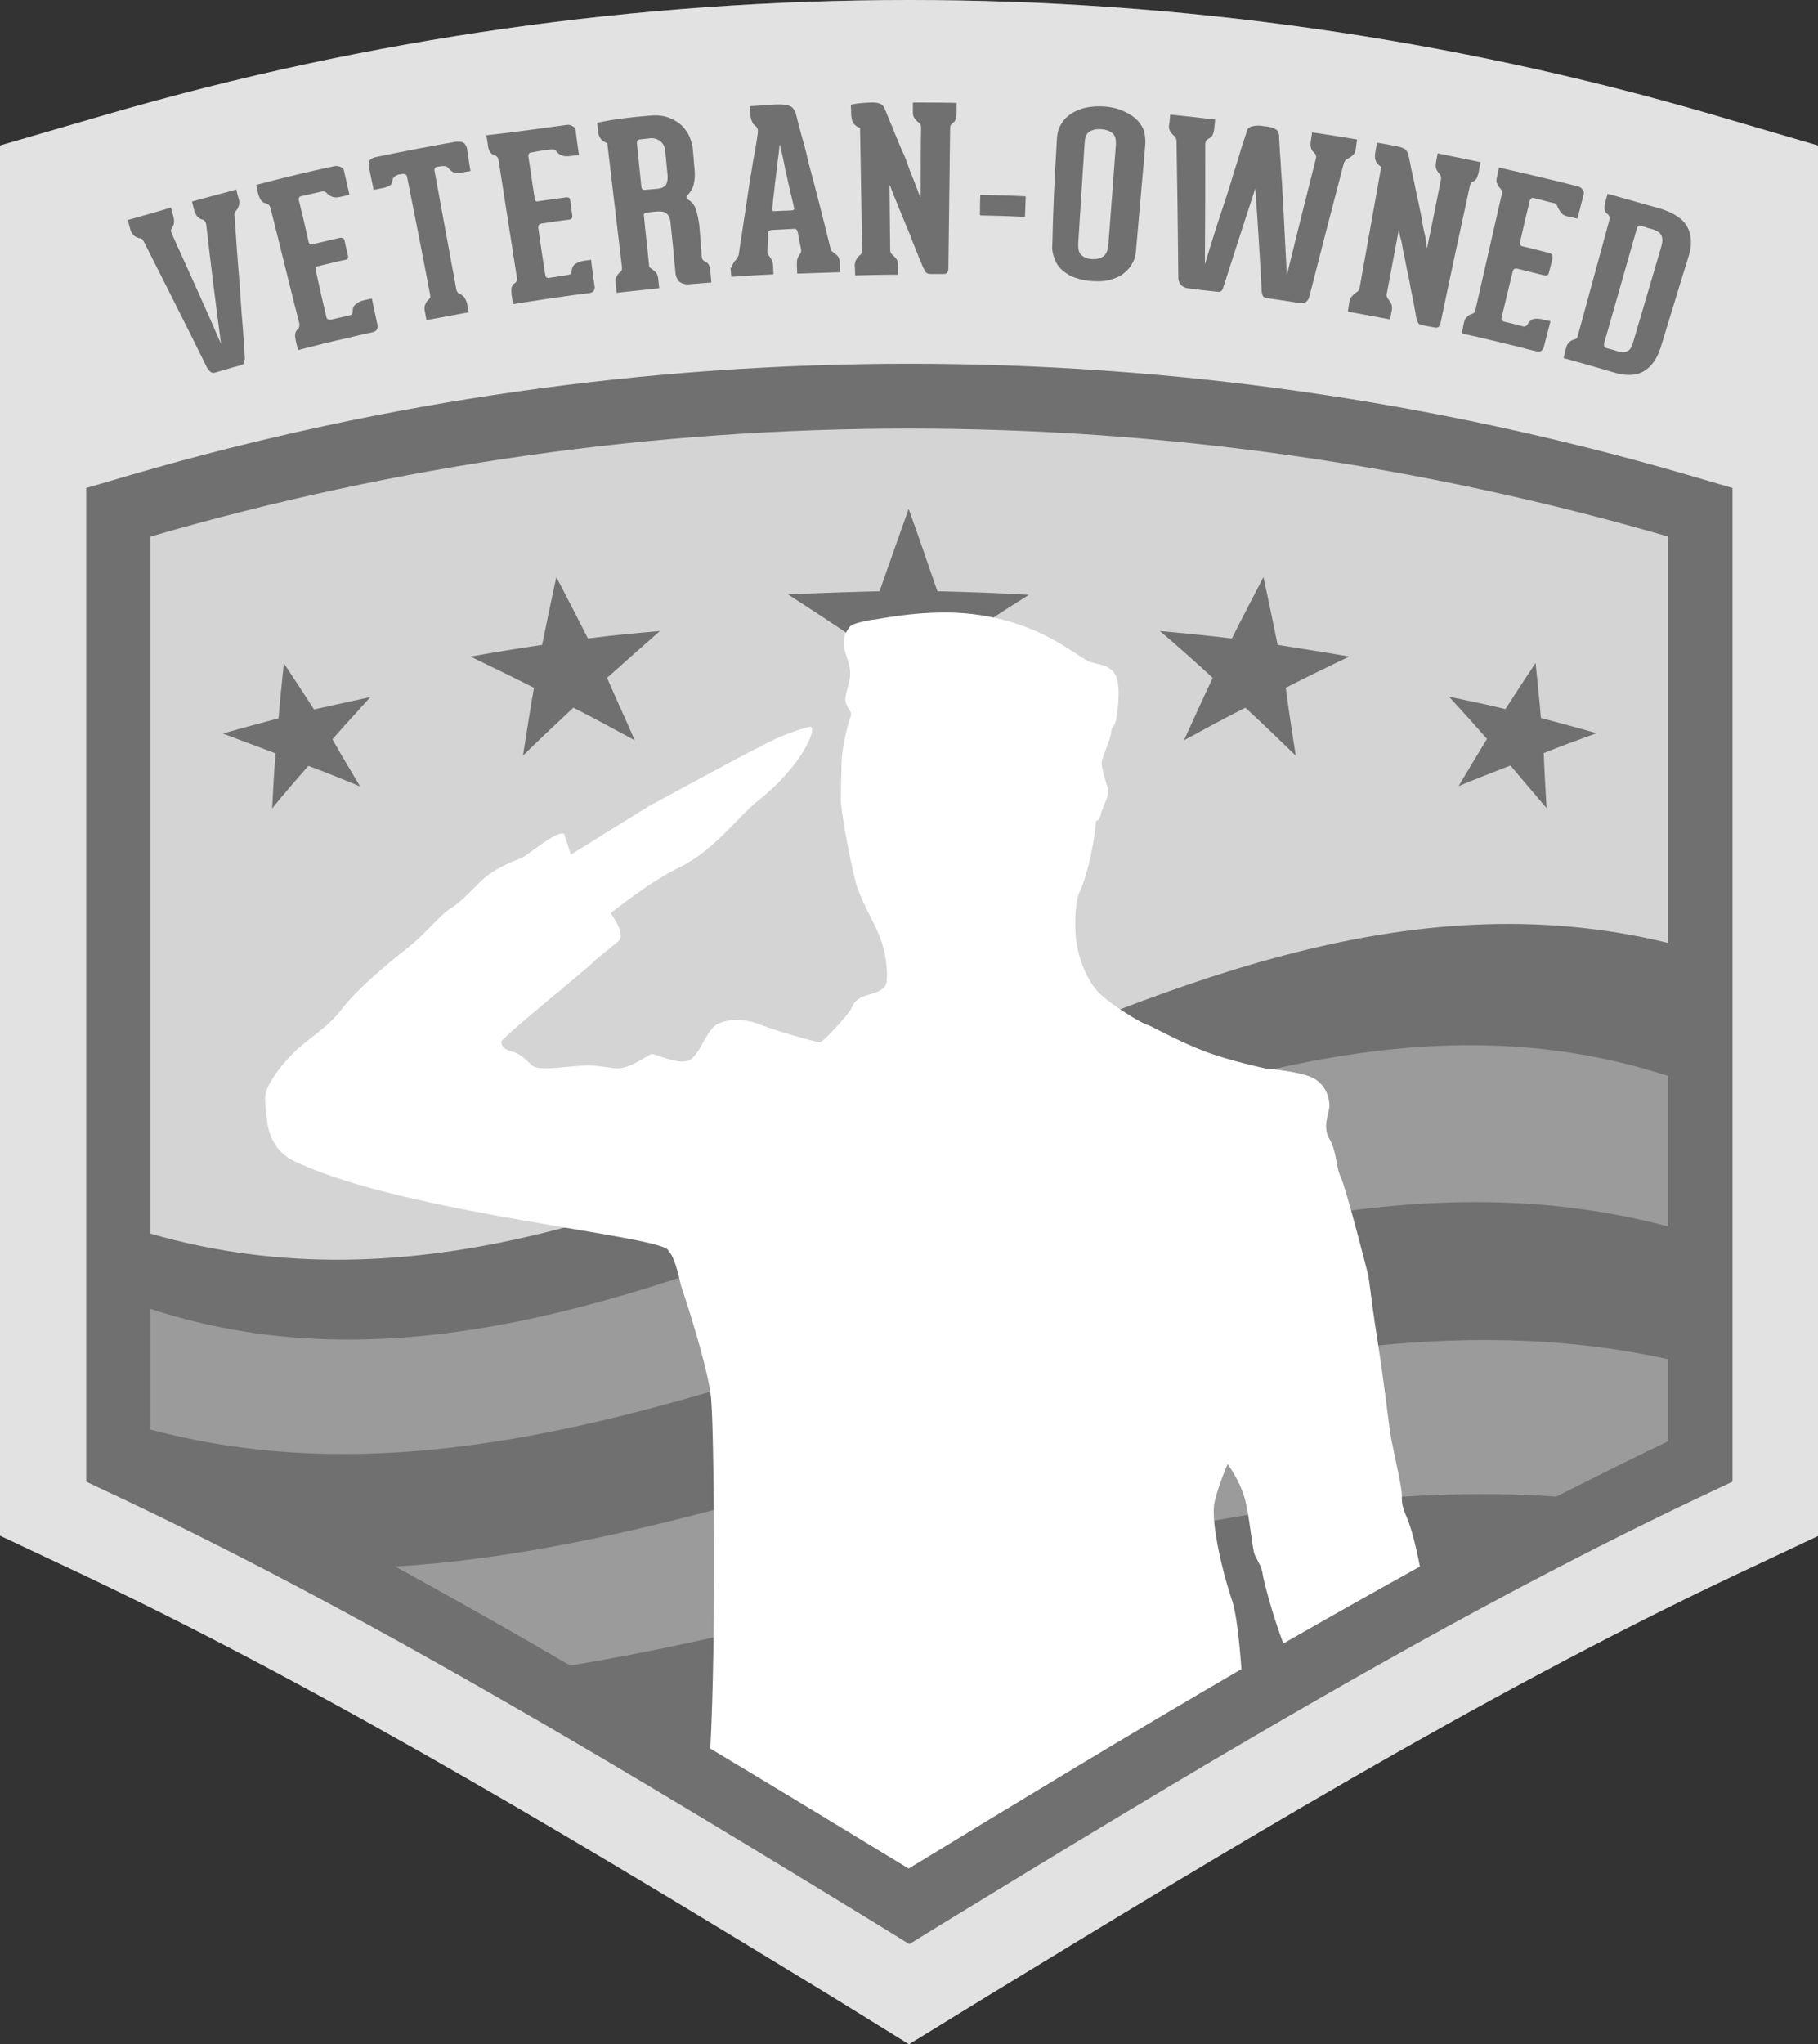
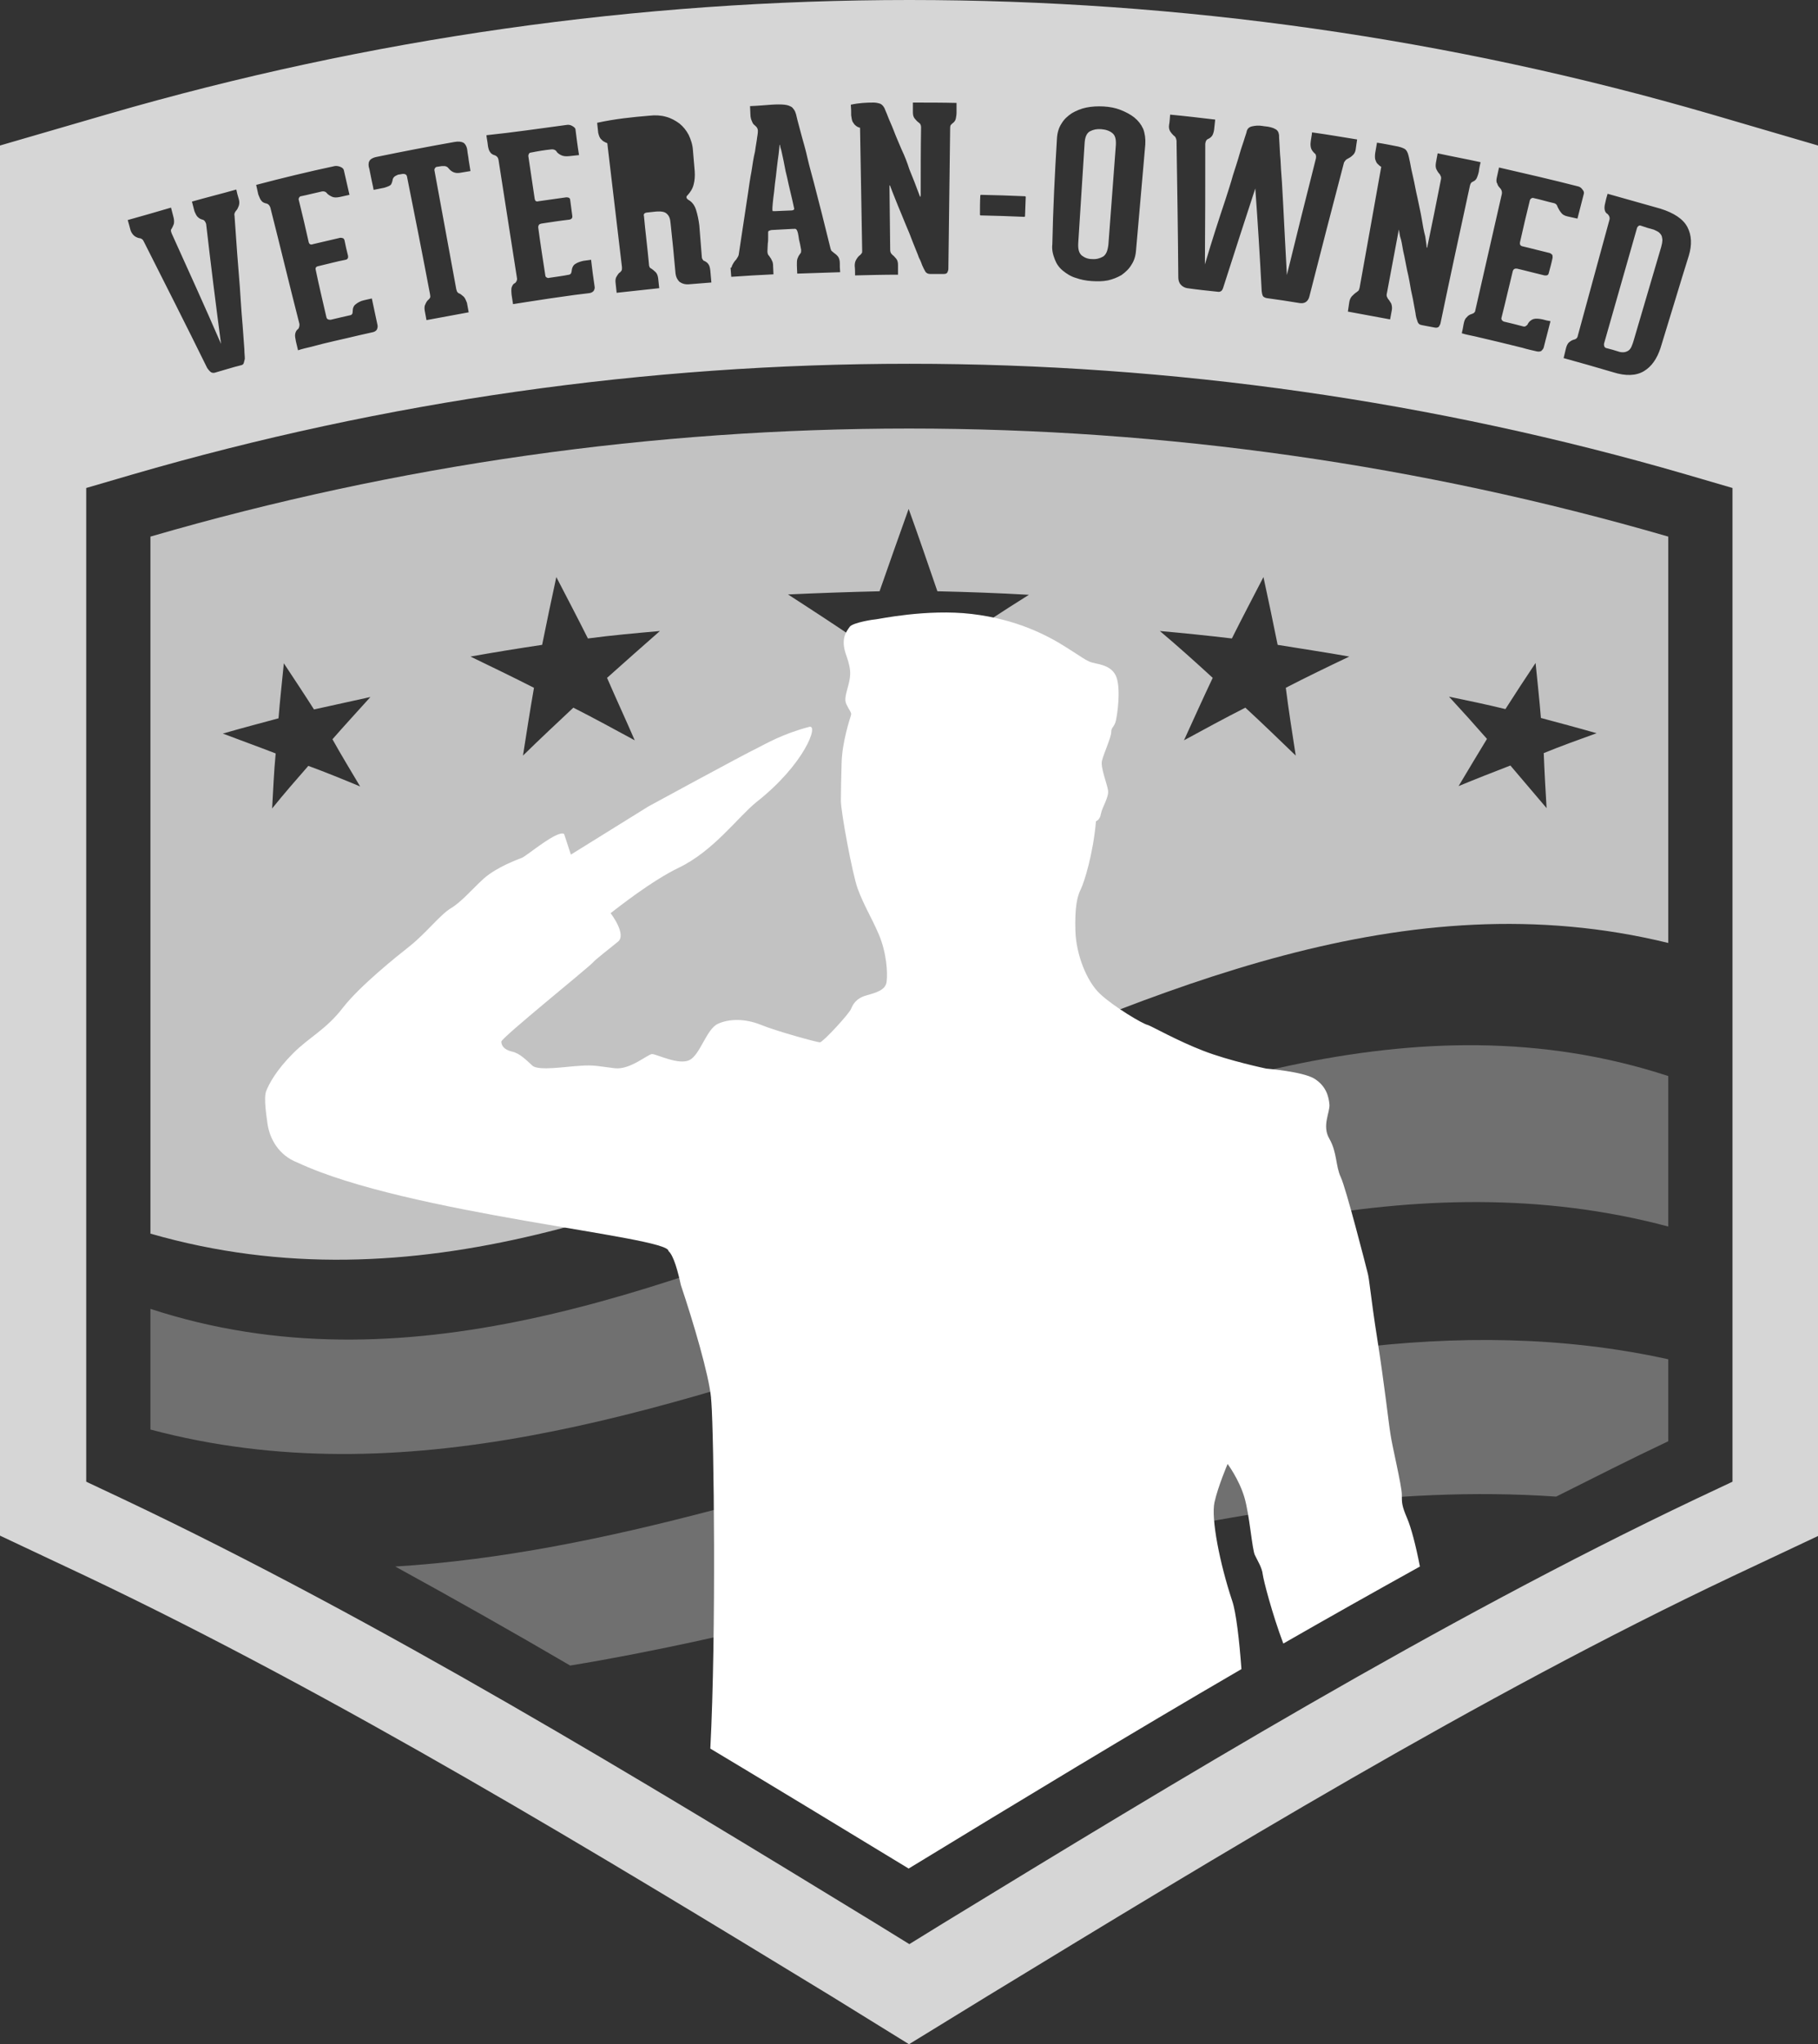
<svg xmlns="http://www.w3.org/2000/svg" class="va-owned-logo-white" viewBox="0 0 512.4 576">
  <rect x="0" y="0" width="512.4" height="576" fill="#333333" stroke="none" />
  <style type="text/css">  
	.va-white{fill:#FFFFFF;}
	.va-white-3{opacity:0.3;fill:#FFFFFF;}
	.va-white-7{opacity:0.7;fill:#FFFFFF;}
	.va-white-8{opacity:0.8;fill:#FFFFFF;}
</style>
-   <path class="va-white-3" d="M482 32.1C408.7 10.8 332.7 0 256.3 0S104 10.8 30.6 32.1L0 41v391.7l24.2 11.4c71.2 33.8 145 78.7 210 118.3l22 13.6 22-13.5c65-39.6 138.8-84.6 210-118.3l10.4-4.9 13.8-6.5V41L482 32.1z" />
  <g class="va-white-3">
    <path d="M42.4 368.8c0 11.3 0 22.6 0 34 142.6 38 285.2-95.2 427.8-57.2 0-14.1 0-28.3 0-42.4C327.6 256.5 184.9 415.4 42.4 368.8" />
    <path d="M470.2 383c-119.6-26.3-239.3 51.1-358.8 58.4 16.4 9 32.9 18.3 49.3 27.9 92.7-15.2 185.2-54 277.9-47.6 10.6-5.3 21-10.6 31.6-15.6C470.2 398.3 470.2 390.7 470.2 383" />
  </g>
  <path class="va-white-7" d="M42.4 151.2c0 65.4 0 131 0 196.4 149.3 43 279.5-118.2 427.8-81.9V151.2C330.4 110.6 182 110.6 42.4 151.2zM101.5 221.6c-4.8-2-9.7-4-14.6-5.8 -3.5 4-6.9 7.9-10.2 12 0.3-5.1 0.5-10.4 1-15.5 -4.9-1.9-9.9-3.7-14.9-5.6 5.2-1.5 10.5-2.9 15.7-4.3 0.4-5.1 1-10.4 1.5-15.5 2.9 4.4 5.7 8.6 8.5 13 5.3-1.2 10.6-2.3 15.9-3.5 -3.6 4-7.2 7.9-10.7 11.9C96.2 212.8 98.9 217.2 101.5 221.6zM178.9 208.6c-5.7-3.1-11.4-6.2-17.3-9.2 -4.8 4.5-9.6 9-14.2 13.5 1-6.4 2-12.8 3.1-19.1 -5.9-3-11.9-5.9-17.9-8.8 6.7-1.2 13.5-2.3 20.2-3.3 1.3-6.4 2.6-12.7 4-19.1 3 5.8 6 11.5 8.9 17.3 6.7-0.9 13.6-1.5 20.3-2.1 -5 4.4-10 8.8-14.9 13.2C173.6 196.8 176.3 202.6 178.9 208.6zM276.1 204.8c-6.5-4.9-13.1-9.7-20-14.5 -6.8 4.7-7.3 1.1-13.9 6 2.2-7.8-1.6-7.2 0.9-14.9 -6.8-4.7-13.9-9.3-21-13.9 8.6-0.4 17.3-0.7 25.8-0.9 2.7-7.7 5.4-15.4 8.2-23.2 2.8 7.7 5.4 15.4 8.1 23.2 8.6 0.2 17.3 0.5 25.8 1 -7.2 4.5-14.2 9.1-21.1 13.8C271.6 189.1 274 196.9 276.1 204.8zM365.2 212.9c-4.7-4.5-9.4-9.1-14.2-13.5 -5.9 3-11.6 6.1-17.3 9.2 2.7-5.9 5.3-11.7 8.1-17.6 -4.9-4.5-9.8-8.9-14.9-13.2 6.7 0.6 13.6 1.3 20.3 2.1 2.9-5.8 5.9-11.5 8.9-17.3 1.4 6.4 2.7 12.7 4 19.1 6.7 1.1 13.5 2.1 20.2 3.3 -6.1 2.9-12.1 5.8-17.9 8.8C363.2 200.1 364.2 206.5 365.2 212.9zM435.9 227.7c-3.4-4-6.8-8-10.2-12 -4.9 1.9-9.8 3.8-14.6 5.8 2.7-4.5 5.3-8.9 8-13.3 -3.5-4-7-7.9-10.7-11.9 5.3 1.1 10.6 2.2 15.9 3.5 2.8-4.4 5.7-8.8 8.5-13 0.5 5.1 1.1 10.4 1.5 15.5 5.2 1.4 10.5 2.8 15.7 4.3 -5 1.8-10 3.6-14.9 5.6C435.3 217.4 435.6 222.6 435.9 227.7z" />
  <path class="va-white" d="M396.6 427.8c-1.5-3.5-1.5-4.3-1.5-6.7s-2.8-14-3.2-17c-0.5-3-1.7-14-3.7-26.7s-2.2-17-2.8-19c-0.5-2-6-23.5-7.5-26.7s-1-6.9-3.2-10.8c-2.2-3.7 0.2-7.5 0-9.7s-0.9-5.2-4.3-7.3c-3.4-2-13.5-2.8-13.5-2.8s-10.5-2.2-17.7-5c-7.3-2.8-14.5-6.9-15.7-7.3 -1.3-0.2-9.7-5.2-13.5-8.8 -3.7-3.5-6.7-11-6.9-17.7 -0.2-6.7 0.5-9.7 1.5-11.7s3.5-10 4.3-19.2c0 0 1.1-0.3 1.4-2.1s2.3-4.7 2-6.6c-0.3-2-2.2-6.5-1.7-8.4 0.5-2 2.6-6.6 2.6-8 0-1.3 0.6-1.2 1.2-2.8 0.5-1.7 1.7-10.1 0-13.3s-5.7-3-7.4-3.8 -1.7-1-6.8-4.2c-5.1-3.2-13.6-7.7-26.3-9.2 -12.7-1.5-26.5 1.5-27 1.5s-6.5 0.9-7.4 2.1c-0.9 1.3-2.7 3.3-1 8s1.2 6.3 0.3 9.6 -0.6 3.6 0.3 5.3c0.6 1 1 1.6 0.7 2.1l0 0c0 0 0 0 0 0.1 -0.1 0.4-2.5 7.3-2.6 13.5 -0.1 3.3-0.2 8.1-0.2 10.4 0 3.2 3.2 20.4 4.7 24.7 1.9 5.1 3.7 7.7 6 13 2.2 5.2 2.5 10.8 2.2 13.2 -0.2 2.5-3 3.2-5.8 4s-3.7 2.5-4.2 3.7c-0.4 1.3-8 9.5-8.8 9.5s-12.5-3.2-16.8-5c-4.3-1.7-8.8-1.7-12-0.2s-5 8.8-8 10.2c-3 1.5-9.3-1.7-10.5-1.7s-6.2 4.5-10.5 4 -5.8-1-9.7-0.7c-4 0.2-11.7 1.5-13.5 0 -1.7-1.5-3.5-3.5-5.8-4 -2.2-0.5-3-1.7-3-2.8s25-21.2 25.9-22.4c0.6-0.7 4.3-3.6 6.9-5.7 2.7-2-2-8.1-2-8.1 1.7-1.3 11.5-9.1 19.2-12.8 9.8-4.7 16.7-14.3 21.9-18.5 13.6-10.7 17.6-21.9 14.9-21.2 -7.6 2-12.3 4.8-14.7 6 -3.6 1.7-30.6 16.4-30.6 16.4l-21.9 13.6L159 235c-1.8-1.3-10.7 6.3-11.9 6.7 -1.2 0.5-6.9 2.5-10.7 5.8 -3.6 3.3-6.3 6.6-9.3 8.4s-7 7-11.5 10.6c-3.8 3-14.2 11.3-19 17.5s-9.3 8.1-14 12.8c-4.7 4.7-6.8 8.6-7.6 10.7 -0.7 2 0.1 6.9 0.4 9.2 0.6 4 3 8.8 8.5 10.9 31 14.5 104.8 20.8 104.5 24.9 1.5 1.3 2.7 5.9 3.5 9.6 3.5 10.4 7.9 25.3 8.5 31.7 0 0 0 0.1 0 0.2 0 0.4 0.1 0.7 0.1 1.2 0.7 9.1 1.4 65.3-0.3 97.5 18.7 11.2 37.3 22.5 55.9 33.8 31.2-19 62.5-38 93.8-56.2 -0.6-8.1-1.5-16-2.6-19.2 -3.5-10.5-6-23.2-5-27.8 1-4.5 3.7-10.8 3.7-10.8s3.2 4.3 4.7 9.3 2.2 14.9 3 16.4c0.7 1.5 2 3.5 2.2 5.4 0.2 1.6 2.6 11 5.8 19.5 12.9-7.4 25.7-14.6 38.5-21.7C399 435.2 397.7 430.4 396.6 427.8" />
  <g class="va-white-8">
    <path d="M218.4 59.5c0.7 0 1.5-0.1 2.2-0.1 0.9 0 1.6-0.1 2.5-0.1 0.5 0 0.9-0.3 0.7-0.7 -0.6-2.9-1.4-5.9-2-8.8 -0.3-1.1-0.5-2.1-0.7-3.2 -0.2-1.1-0.4-2-0.6-2.9 -0.2-0.9-0.3-1.5-0.5-2 -0.1-0.5-0.2-0.9-0.2-0.9h-0.1c0 0 0 0.5-0.1 1.3 -0.1 0.9-0.2 1.9-0.4 3.2s-0.3 2.7-0.5 4.3c-0.2 1.5-0.4 3-0.5 4.3 -0.2 1.4-0.3 2.5-0.4 3.4 -0.1 1-0.1 1.5-0.1 1.6 0 0.3 0 0.5 0.1 0.5C217.6 59.5 217.9 59.5 218.4 59.5z" />
    <path d="M452.8 98.1c1.2 0.3 2.3 0.6 3.5 1 0.6 0.2 1.3 0.2 1.7 0.1 0.4-0.1 0.9-0.3 1.2-0.6 0.3-0.3 0.5-0.6 0.7-1.1s0.4-1 0.5-1.4c2.6-8.9 5.2-17.7 7.8-26.5 0.1-0.5 0.3-1.1 0.3-1.5 0.1-0.5 0-1-0.1-1.4s-0.3-0.7-0.7-1.1c-0.3-0.3-0.9-0.6-1.6-0.9 -1.2-0.3-2.5-0.7-3.6-1.1 -0.3-0.1-0.5-0.1-0.7 0.1 -0.2 0.1-0.3 0.3-0.4 0.5 -3.1 10.9-6.2 21.7-9.3 32.6C452 97.6 452.3 98 452.8 98.1z" />
    <path d="M307.8 73c1.2 0.1 2.2-0.2 3.1-0.7 0.9-0.6 1.3-1.7 1.5-3.4 0.7-9.3 1.4-18.6 2.1-28 0.1-1.7-0.2-2.8-1-3.4 -0.7-0.6-1.8-1-3.1-1.1 -1.3-0.1-2.2 0.1-3.2 0.6 -0.9 0.5-1.4 1.6-1.5 3.3 -0.6 9.4-1.2 18.8-1.8 28.2 -0.1 1.7 0.2 2.8 1 3.5C305.7 72.6 306.6 73 307.8 73z" />
-     <path d="M181.2 53.4c0.2 0.1 0.3 0.1 0.5 0.1 1.2-0.1 2.2-0.2 3.4-0.3 1.4-0.1 2.2-0.5 2.7-1.3 0.3-0.7 0.5-1.7 0.3-3 -0.2-2.1-0.4-4.3-0.6-6.3 -0.1-1.3-0.6-2.2-1.5-2.9 -0.9-0.6-1.9-0.9-3-0.7 -1 0.1-1.8 0.2-2.8 0.3 -0.5 0.1-0.7 0.4-0.7 1 0.4 4.2 0.9 8.4 1.3 12.6C180.9 53.1 181 53.3 181.2 53.4z" />
    <path d="M482 32.1C408.7 10.8 332.7 0 256.3 0S104 10.8 30.6 32.1L0 41v391.7l24.2 11.4c71.2 33.8 145 78.7 210 118.3l22 13.6 22-13.5c65-39.6 138.8-84.6 210-118.3l10.4-4.9 13.8-6.5V41L482 32.1zM452.4 57.3c0.2-0.9 0.4-1.8 0.7-2.7 5 1.4 9.9 2.8 14.9 4.2 3.8 1.2 6.4 2.9 7.6 5.2 1.2 2.3 1.3 5 0.4 8 -2.7 8.6-5.3 17.4-8 26.1 -1 3-2.5 5.2-4.7 6.5s-5.1 1.4-8.6 0.3c-4.7-1.4-9.3-2.7-14-4 0.2-0.9 0.4-1.7 0.6-2.5 0.2-0.9 0.5-1.6 1-2s0.9-0.6 1.3-0.7c0.5-0.1 1-0.4 1.1-1.1 3-10.9 5.9-21.7 8.9-32.6 0.2-0.6 0-1.2-0.5-1.7C452.3 59.9 452 58.8 452.4 57.3zM421.9 49.9c0.2-0.9 0.4-1.8 0.6-2.7 7.4 1.7 14.8 3.4 22.2 5.3 0.5 0.1 1 0.4 1.3 0.9 0.4 0.4 0.5 0.9 0.4 1.2 -0.6 2.3-1.2 4.7-1.8 7 -0.9-0.2-1.8-0.4-2.7-0.6 -1-0.2-1.6-0.6-2-1.2 -0.4-0.5-0.7-1.1-0.9-1.5 -0.1-0.5-0.5-1-1.2-1.1 -1.8-0.4-3.7-1-5.6-1.4 -0.2-0.1-0.4 0-0.6 0.1s-0.3 0.3-0.4 0.5c-1 4-1.9 7.9-2.8 11.9 -0.1 0.5 0.1 1 0.7 1.1 2.6 0.6 5.1 1.3 7.7 1.9 0.2 0.1 0.4 0.2 0.6 0.4 0.2 0.2 0.2 0.4 0.2 0.9 -0.3 1.5-0.7 2.9-1.1 4.4 -0.1 0.5-0.5 0.7-1.2 0.6 -2.6-0.6-5.1-1.3-7.7-1.9 -0.6-0.1-1 0.1-1.2 0.6 -1.1 4.4-2.1 8.9-3.2 13.2 -0.1 0.3 0 0.5 0.1 0.7 0.2 0.2 0.3 0.3 0.5 0.4 1.8 0.4 3.7 0.9 5.6 1.4 0.4 0.1 0.7-0.1 1.1-0.5 0.4-0.9 1.1-1.4 1.7-1.6 0.7-0.2 1.6-0.1 2.6 0.1 0.7 0.2 1.5 0.4 2.2 0.5 -0.6 2.5-1.3 4.9-1.9 7.4 -0.1 0.4-0.4 0.7-0.7 1 -0.4 0.2-0.9 0.2-1.3 0.1 -1.3-0.3-2.7-0.6-4-1 -4.5-1.1-8.9-2.2-13.3-3.2 -1.3-0.3-2.6-0.5-3.8-0.9 0.2-0.9 0.4-1.7 0.5-2.5 0.2-1 0.4-1.6 0.9-2 0.3-0.4 0.7-0.7 1.3-0.9 0.2 0 0.4-0.2 0.7-0.3 0.2-0.2 0.4-0.4 0.4-0.7 2.5-11 5-21.9 7.5-32.9 0.1-0.6-0.1-1.2-0.6-1.7 -0.3-0.3-0.6-0.7-0.7-1.2C421.7 51.4 421.7 50.7 421.9 49.9zM383.2 81.1c2-11.3 4.1-22.7 6.1-34.1 -0.4-0.2-0.7-0.5-1.1-0.9 -0.3-0.3-0.4-0.7-0.6-1.2 -0.1-0.5-0.1-1.1 0-1.8 0.2-1 0.3-1.9 0.5-2.9 2 0.3 4 0.7 6 1.1 0.5 0.1 1.1 0.3 1.7 0.6s1 1.1 1.2 2c0 0.1 0.2 0.7 0.4 1.8 0.2 1.2 0.5 2.6 0.9 4.3s0.7 3.6 1.2 5.7c0.4 2 0.9 4.1 1.2 5.9 0.3 1.9 0.6 3.5 1 5 0.2 1.5 0.4 2.5 0.4 3.1 0 0.1 0.1 0.1 0.1 0.1 0.1-0.1 0.1-0.2 0.1-0.3 1.3-6.3 2.6-12.6 3.8-18.8 0.1-0.4 0.1-0.7 0-1 -0.1-0.2-0.2-0.4-0.3-0.6 -0.3-0.3-0.6-0.7-0.9-1.3 -0.3-0.5-0.3-1.2-0.2-1.9 0.2-0.9 0.3-1.8 0.5-2.7 4.1 0.9 8 1.6 12.1 2.5 -0.2 0.9-0.4 1.7-0.5 2.7 -0.1 0.5-0.3 1.1-0.5 1.6s-0.5 0.9-1.2 1.2c-0.2 0.1-0.4 0.2-0.5 0.4 -0.1 0.1-0.2 0.3-0.3 0.7 -2.8 12.9-5.6 25.8-8.3 38.8 -0.1 0.4-0.3 0.7-0.5 1 -0.3 0.2-0.6 0.3-1.1 0.2 -1.3-0.2-2.5-0.5-3.7-0.7 -0.6-0.1-1-0.4-1.2-1.1 -0.2-0.5-0.4-1.2-0.5-1.9 0-0.3-0.2-1.1-0.4-2.3s-0.5-2.8-0.9-4.5c-0.3-1.7-0.6-3.6-1.1-5.6 -0.4-1.9-0.7-3.8-1.1-5.4 -0.3-1.7-0.5-3.1-0.9-4.2 -0.2-1.1-0.3-1.7-0.3-1.7 0-0.1 0-0.1 0-0.2 0 0-0.1 0.1-0.1 0.3 -1.1 5.9-2.2 11.7-3.3 17.6 -0.1 0.4-0.1 0.7 0 1 0.1 0.2 0.2 0.4 0.3 0.6 0.3 0.3 0.5 0.7 0.9 1.3 0.2 0.5 0.3 1.2 0.2 1.8 -0.2 0.9-0.3 1.8-0.5 2.7 -4-0.7-7.9-1.5-11.9-2.2 0.1-0.9 0.3-1.8 0.4-2.7 0.1-0.6 0.3-1.1 0.7-1.6 0.4-0.4 0.9-0.9 1.4-1.2 0.2-0.2 0.4-0.3 0.5-0.4C383 81.7 383.1 81.5 383.2 81.1zM329.8 32.3c4.3 0.4 8.5 0.9 12.7 1.4 -0.1 1-0.2 1.8-0.3 2.8 -0.1 0.7-0.3 1.4-0.6 1.8 -0.3 0.4-0.7 0.7-1.2 0.9 -0.4 0.2-0.6 0.6-0.7 1.3 0 11.3 0 22.6-0.1 34 2-6.8 4-12.9 5.8-18.3 0.7-2.2 1.5-4.6 2.1-6.8 0.7-2.2 1.4-4.3 1.9-6.1s1.1-3.3 1.4-4.4c0.4-1.2 0.6-1.8 0.6-2 0.2-0.6 0.6-1.1 1.5-1.3s1.8-0.3 3-0.1c0.4 0.1 1 0.1 1.5 0.2 0.5 0.1 1 0.2 1.5 0.4 0.4 0.2 0.9 0.4 1.1 0.7 0.3 0.3 0.4 0.7 0.5 1.3 0 0.2 0 1 0.1 2.1s0.1 2.8 0.3 4.7c0.1 1.9 0.2 4 0.4 6.3 0.1 2.3 0.3 4.7 0.4 7.2 0.3 5.7 0.6 12 1 19.1 2.7-11 5.4-21.9 8.2-32.9 0.1-0.6 0-1.2-0.4-1.4 -0.3-0.3-0.6-0.6-0.9-1.2 -0.2-0.5-0.3-1.2-0.2-1.9 0.1-1 0.3-1.8 0.4-2.8 4.3 0.6 8.4 1.3 12.7 2 -0.1 0.9-0.3 1.8-0.4 2.8 -0.1 0.7-0.4 1.3-0.9 1.7 -0.4 0.4-0.9 0.7-1.3 0.9 -0.2 0.1-0.4 0.2-0.6 0.4s-0.3 0.4-0.5 0.7c-3.3 12.6-6.6 25.3-9.8 37.9 -0.4 1.3-1.3 1.9-2.7 1.7 -3.1-0.5-6.2-1-9.3-1.4 -0.4-0.1-0.7-0.2-1-0.5 -0.2-0.3-0.3-0.7-0.4-1.5 -0.5-9.6-1.1-19.3-1.8-28.9 -3 9.2-6 18.4-8.9 27.5 -0.2 0.7-0.4 1.2-0.7 1.4 -0.3 0.2-0.6 0.3-1.1 0.2 -2.9-0.3-5.7-0.6-8.5-1 -0.6-0.1-1.3-0.4-1.8-1 -0.5-0.5-0.7-1.3-0.7-2 -0.1-12.9-0.3-25.7-0.5-38.6 -0.1-0.3-0.1-0.6-0.3-0.9 -0.1-0.2-0.3-0.4-0.5-0.5 -0.3-0.3-0.6-0.6-1-1.2 -0.3-0.5-0.4-1.1-0.3-1.8C329.7 34.2 329.7 33.2 329.8 32.3zM297.9 39c0.1-1.6 0.5-3 1.3-4.2 0.7-1.2 1.7-2.1 2.9-2.9 1.2-0.7 2.6-1.3 4.1-1.6 1.5-0.3 3.2-0.4 4.9-0.3 1.7 0.1 3.3 0.4 4.8 1s2.8 1.3 3.8 2.1c1.1 0.9 1.9 1.9 2.5 3.2 0.5 1.3 0.7 2.8 0.6 4.4 -0.9 9.9-1.7 19.9-2.6 29.7 -0.1 1.6-0.5 3-1.3 4.2 -0.7 1.2-1.7 2.1-2.8 2.9 -1.2 0.7-2.5 1.2-3.8 1.5 -1.5 0.3-3 0.3-4.6 0.2 -1.6-0.1-3.1-0.4-4.5-0.9 -1.4-0.4-2.6-1.2-3.6-2 -1.1-0.9-1.8-1.9-2.3-3.2 -0.5-1.3-0.9-2.7-0.7-4.3C296.8 58.8 297.3 48.9 297.9 39zM276.3 55.1c0-0.1 0.1-0.2 0.2-0.2 4.2 0.1 8.2 0.2 12.4 0.4 0.1 0 0.2 0.1 0.2 0.2 -0.1 1.8-0.1 3.6-0.2 5.4 0 0.1-0.1 0.2-0.2 0.2 -4.1-0.2-8.1-0.3-12.3-0.4 -0.1 0-0.2-0.1-0.2-0.2C276.2 58.7 276.2 56.9 276.3 55.1zM246.2 28.9c0.5 0 1.2 0.1 1.8 0.3 0.6 0.2 1.2 0.9 1.5 1.8 0 0.1 0.3 0.6 0.7 1.7s1.1 2.5 1.7 4.1c0.6 1.6 1.4 3.4 2.2 5.3 0.9 1.9 1.6 3.7 2.2 5.6 0.7 1.8 1.4 3.4 1.9 4.8 0.5 1.4 0.9 2.3 1.1 2.9 0 0.1 0.1 0.1 0.1 0s0.1-0.2 0.1-0.3c0-6.4 0-12.8 0.1-19.2 0-0.4-0.1-0.7-0.2-0.9s-0.3-0.3-0.5-0.5c-0.3-0.2-0.7-0.6-1.1-1.1s-0.5-1.1-0.5-1.8c0-0.9 0-1.8 0-2.7 4.1 0 8.1 0 12.3 0.1 0 0.9 0 1.8 0 2.7 0 0.6-0.1 1.2-0.2 1.7s-0.4 1-1 1.4c-0.2 0.2-0.3 0.3-0.4 0.4 -0.1 0.1-0.2 0.4-0.2 0.9 -0.2 13.2-0.3 26.4-0.5 39.6 0 0.4-0.1 0.7-0.3 1.1 -0.2 0.3-0.5 0.4-1.1 0.4 -1.3 0-2.6 0-3.7 0 -0.6 0-1.1-0.2-1.4-0.7s-0.6-1.1-0.9-1.8c-0.1-0.2-0.3-1-0.9-2.1 -0.4-1.2-1.1-2.7-1.7-4.3 -0.6-1.6-1.3-3.4-2.1-5.2 -0.7-1.8-1.5-3.6-2.1-5.1 -0.6-1.6-1.2-2.9-1.6-4 -0.4-1.1-0.6-1.6-0.6-1.6 0-0.1 0-0.1-0.1-0.2 0 0-0.1 0.1-0.1 0.3 0.1 6 0.1 12 0.2 17.9 0 0.4 0.1 0.7 0.2 0.9 0.1 0.2 0.3 0.3 0.4 0.5 0.3 0.2 0.7 0.6 1.1 1.1s0.5 1.1 0.5 1.8c0 0.9 0 1.8 0 2.7 -4.1 0-8 0.1-12.1 0.2 0-0.9 0-1.8-0.1-2.7 0-0.6 0.1-1.2 0.4-1.7 0.3-0.5 0.6-1 1.2-1.4 0.2-0.2 0.3-0.4 0.4-0.5 0.1-0.1 0.1-0.4 0.1-0.7 -0.2-11.5-0.4-23.1-0.6-34.6 -0.4-0.1-0.9-0.3-1.2-0.6 -0.3-0.2-0.6-0.6-0.9-1.1 -0.2-0.4-0.3-1.1-0.4-1.8 0-1 0-1.9-0.1-3C242.1 29 244.2 28.9 246.2 28.9zM206.4 74.7c0.2-0.4 0.4-0.7 0.6-1 0.2-0.3 0.5-0.5 0.7-0.9 0.2-0.3 0.4-0.6 0.5-1 0.9-5.8 1.7-11.4 2.6-17.2 0.3-2.1 0.6-4.2 1-6.3 0.3-2 0.6-4 1-5.6 0.2-1.6 0.5-3 0.6-4 0.2-1.1 0.2-1.6 0.2-1.6 0-0.1 0-0.2 0-0.3 0-0.3-0.1-0.6-0.3-0.9s-0.4-0.4-0.7-0.7c-0.3-0.2-0.5-0.6-0.7-1.1 -0.2-0.4-0.4-1.1-0.4-1.9 0-0.7-0.1-1.5-0.1-2.3 2.5-0.1 4.5-0.3 6-0.4s2.8-0.1 3.7 0c1 0.1 1.6 0.4 2.1 0.7 0.4 0.4 0.9 1 1.1 1.8 0.1 0.2 0.2 0.9 0.5 2 0.3 1.2 0.7 2.7 1.2 4.5s1.1 3.8 1.6 6.1c0.5 2.2 1.2 4.6 1.8 6.9 1.4 5.4 3 11.6 4.7 18.6 0.1 0.3 0.2 0.6 0.4 0.7 0.2 0.2 0.4 0.3 0.6 0.5 0.3 0.2 0.7 0.5 1.1 1 0.3 0.4 0.5 1.1 0.5 1.8 0 0.9 0 1.7 0.1 2.6 -4.1 0.1-8 0.3-12.1 0.4 0-0.7-0.1-1.5-0.1-2.3 0-0.7 0-1.3 0.1-1.7 0.1-0.4 0.3-0.7 0.4-1 0.2-0.2 0.3-0.5 0.5-0.7s0.2-0.5 0.2-1c-0.2-1.2-0.4-2.1-0.6-2.9 -0.1-0.7-0.2-1.4-0.3-1.8s-0.2-0.7-0.4-1c-0.2-0.2-0.4-0.3-0.7-0.2 -0.2 0-0.3 0-0.5 0 -1.8 0.1-3.7 0.2-5.6 0.3 -0.4 0-0.6 0.1-0.9 0.2s-0.3 0.3-0.3 0.7c0 0.2 0 0.6 0 1.2s0 1.2-0.1 1.7c0 0.6-0.1 1.5-0.1 2.2 0 0.4 0.1 0.9 0.3 1.1s0.3 0.4 0.5 0.7c0.2 0.2 0.3 0.5 0.5 0.9 0.2 0.3 0.3 0.9 0.3 1.5 0 0.7 0.1 1.5 0.1 2.3 -4 0.2-7.9 0.4-11.9 0.7 -0.1-0.9-0.1-1.7-0.2-2.6C206.2 75.6 206.2 75.1 206.4 74.7zM183 32.6c1.7-0.2 3.3-0.1 4.7 0.3 1.5 0.4 2.7 1.1 3.8 1.9 1.1 0.9 1.9 1.9 2.6 3.2 0.6 1.3 1.1 2.7 1.2 4.3 0.2 1.9 0.3 4 0.5 5.9 0.1 1.4 0 2.7-0.3 3.8 -0.3 1.2-0.9 2.1-1.7 3 -0.5 0.4-0.4 0.9 0.2 1.3 1.1 0.6 1.8 1.6 2.2 2.9 0.4 1.3 0.7 2.7 0.9 4.3 0.2 2.9 0.5 5.9 0.7 8.8 0 0.4 0.1 0.6 0.3 0.9s0.3 0.3 0.6 0.4c0.3 0.2 0.7 0.4 1 0.9 0.3 0.4 0.4 1 0.5 1.7 0.1 1.2 0.2 2.3 0.3 3.4 -2.1 0.2-4.2 0.3-6.3 0.5 -1.1 0.1-2-0.2-2.7-0.7 -0.6-0.6-1-1.4-1.1-2.3 -0.4-4.7-0.9-9.5-1.4-14.2 -0.1-1.3-0.4-2.1-1.1-2.7 -0.5-0.5-1.5-0.7-2.9-0.6 -1 0.1-1.9 0.2-2.8 0.3 -0.5 0.1-0.9 0.4-0.7 1 0.4 4.5 1 9 1.4 13.5 0 0.4 0.1 0.7 0.2 0.9 0.1 0.2 0.3 0.3 0.5 0.4 0.3 0.2 0.7 0.5 1.2 1 0.4 0.4 0.6 1 0.7 1.7 0.1 1 0.2 1.8 0.3 2.8 -4 0.4-8 0.9-12 1.3 -0.1-1-0.2-1.8-0.3-2.8 -0.1-0.7 0-1.4 0.3-1.8 0.3-0.5 0.6-1 1-1.2 0.1-0.1 0.3-0.3 0.4-0.5 0.1-0.2 0.1-0.4 0.1-0.9 -1.3-11.3-2.7-22.5-4-33.8 0-0.3-0.1-0.6-0.1-0.9s-0.1-0.3-0.4-0.4c-0.4-0.2-0.9-0.4-1.3-0.9 -0.5-0.4-0.7-1.1-0.9-1.9 -0.1-1-0.2-1.8-0.3-2.8C173.3 33.5 178.2 33 183 32.6zM159.7 35.2c0.5-0.1 1.1 0 1.6 0.3s0.9 0.6 0.9 1c0.3 2.3 0.6 4.8 1 7.2 -1 0.1-1.8 0.2-2.8 0.3s-1.7 0-2.3-0.3 -1.1-0.7-1.3-1.1c-0.3-0.4-0.9-0.6-1.5-0.5 -1.9 0.2-3.7 0.5-5.7 0.9 -0.2 0-0.4 0.1-0.5 0.3s-0.2 0.4-0.2 0.6c0.6 4.1 1.2 8 1.8 12.1 0.1 0.6 0.4 0.9 1.1 0.7 2.6-0.4 5.2-0.7 7.8-1.1 0.2 0 0.4 0 0.7 0.1 0.2 0.1 0.4 0.3 0.4 0.6 0.2 1.5 0.4 3 0.6 4.5 0.1 0.6-0.2 1-0.9 1.1 -2.6 0.3-5.2 0.7-7.8 1.1 -0.6 0.1-0.9 0.4-0.9 1.1 0.6 4.5 1.3 9 2 13.5 0 0.3 0.2 0.5 0.4 0.6s0.4 0.2 0.6 0.1c1.9-0.3 3.7-0.5 5.7-0.9 0.4-0.1 0.6-0.3 0.7-0.9 0.1-1 0.4-1.7 1-2.1s1.4-0.7 2.3-0.9c0.7-0.1 1.5-0.2 2.2-0.3 0.3 2.6 0.6 5 1 7.6 0.1 0.4-0.1 0.9-0.3 1.2 -0.3 0.3-0.6 0.5-1.2 0.6 -1.4 0.2-2.7 0.3-4.1 0.5 -4.5 0.6-9.1 1.3-13.6 2 -1.3 0.2-2.6 0.4-3.8 0.6 -0.1-0.9-0.3-1.7-0.4-2.6 -0.1-1-0.1-1.7 0-2.1 0.2-0.5 0.4-1 0.9-1.2 0.2-0.1 0.3-0.3 0.5-0.6 0.1-0.3 0.2-0.5 0.1-0.9 -1.7-11.1-3.5-22.2-5.2-33.3 -0.1-0.6-0.5-1.1-1.2-1.3 -0.4-0.1-0.9-0.4-1.2-0.9 -0.3-0.4-0.5-1.1-0.6-1.9 -0.1-1-0.3-1.8-0.4-2.8C144.8 37.3 152.2 36.2 159.7 35.2zM104.1 45.4c0.2-0.5 1-1 2.1-1.2 7.3-1.5 14.5-2.9 21.9-4.2 1.1-0.2 1.9-0.1 2.5 0.2 0.5 0.3 1 1.1 1.1 2.1s0.3 1.8 0.4 2.8c0.2 1.1 0.3 2 0.5 3.1 -1 0.2-2 0.3-3 0.5 -1.3 0.2-2.3-0.2-3.2-1.3 -0.3-0.4-0.6-0.5-1-0.6 -0.3 0-0.6 0-0.9 0 -0.4 0.1-0.9 0.1-1.3 0.2 -0.3 0-0.5 0.2-0.6 0.4 -0.2 0.2-0.2 0.5-0.1 0.9 2 11.1 4.1 22.1 6.1 33.2 0.1 0.4 0.2 0.7 0.4 0.9 0.1 0.1 0.3 0.3 0.5 0.3 0.4 0.2 0.7 0.5 1.2 0.9 0.4 0.4 0.6 1 0.9 1.7 0.2 0.9 0.3 1.8 0.5 2.7 -4 0.7-7.9 1.5-11.9 2.2 -0.2-0.9-0.3-1.8-0.5-2.7 -0.1-0.7-0.1-1.3 0.2-1.8 0.2-0.5 0.5-1 0.9-1.3 0.2-0.2 0.3-0.3 0.4-0.5s0.1-0.5 0-1c-2.1-11.1-4.3-22.2-6.5-33.2 -0.1-0.3-0.2-0.5-0.5-0.6 -0.2-0.1-0.5-0.1-0.7-0.1 -0.4 0.1-0.7 0.1-1.2 0.2 -0.2 0-0.4 0.2-0.9 0.4 -0.3 0.2-0.6 0.5-0.7 0.9 -0.1 0.6-0.3 1.2-0.5 1.5s-0.9 0.6-1.9 0.9c-1 0.2-2 0.4-3 0.6 -0.2-1.2-0.5-2.3-0.7-3.4 -0.2-0.9-0.3-1.6-0.5-2.5C103.8 46.8 103.8 45.9 104.1 45.4zM94.3 46.8c0.5-0.1 1.1 0 1.6 0.2s0.9 0.5 1 0.9c0.5 2.3 1.1 4.7 1.6 7 -0.9 0.2-1.8 0.4-2.7 0.6 -1 0.2-1.7 0.2-2.3-0.1 -0.6-0.3-1.1-0.6-1.4-1s-0.9-0.6-1.6-0.4c-1.9 0.4-3.7 0.9-5.7 1.3 -0.2 0-0.4 0.2-0.5 0.4s-0.2 0.4-0.1 0.6c1 4 1.9 7.9 2.8 11.9 0.1 0.5 0.5 0.9 1.2 0.6 2.6-0.6 5.1-1.2 7.7-1.8 0.2 0 0.4 0 0.7 0.1 0.3 0.1 0.4 0.3 0.5 0.6 0.3 1.5 0.6 2.9 1 4.4 0.1 0.5-0.1 1-0.7 1.1 -2.6 0.5-5.1 1.2-7.7 1.8 -0.6 0.1-0.9 0.5-0.7 1.1 0.9 4.4 2 8.9 3 13.3 0.1 0.3 0.2 0.5 0.5 0.6 0.2 0.1 0.5 0.1 0.7 0.1 1.8-0.4 3.7-0.9 5.6-1.3 0.4-0.1 0.6-0.4 0.6-1 0-1 0.3-1.7 0.9-2.1 0.5-0.4 1.3-0.9 2.3-1.1 0.7-0.2 1.5-0.3 2.2-0.5 0.5 2.5 1.1 5 1.6 7.5 0.1 0.4 0 0.9-0.2 1.3 -0.2 0.3-0.6 0.6-1.1 0.7 -1.3 0.3-2.7 0.6-4 0.9 -4.5 1.1-9 2-13.3 3.2 -1.3 0.3-2.6 0.6-3.8 1 -0.2-0.9-0.4-1.7-0.6-2.5 -0.2-1-0.3-1.6-0.2-2.1 0.1-0.5 0.3-1 0.7-1.3 0.2-0.1 0.3-0.3 0.4-0.6 0.1-0.3 0.1-0.5 0.1-0.9 -2.8-10.9-5.4-21.8-8.2-32.8 -0.2-0.6-0.6-1.1-1.3-1.2 -0.4-0.1-0.9-0.3-1.2-0.7 -0.3-0.3-0.6-1-0.9-1.8 -0.2-0.9-0.4-1.8-0.6-2.7C79.4 50.2 86.8 48.4 94.3 46.8zM48.2 58.5c0.2 0.9 0.5 1.8 0.7 2.7 0.2 0.7 0.2 1.4 0.1 1.9 -0.2 0.5-0.4 1-0.6 1.3 -0.3 0.3-0.3 0.7 0 1.4 4.7 10.4 9.4 20.7 13.9 31.1 -1.5-11.3-2.9-22.5-4.2-33.8 -0.2-0.6-0.5-1.1-1-1.2 -0.4-0.1-0.9-0.3-1.3-0.7 -0.4-0.3-0.7-1-1-1.7 -0.2-0.9-0.5-1.8-0.7-2.7 4.2-1.2 8.3-2.2 12.5-3.4 0.2 0.9 0.4 1.8 0.7 2.7 0.2 0.7 0.2 1.3 0 1.9 -0.2 0.5-0.4 1-0.7 1.3 -0.2 0.2-0.3 0.4-0.4 0.6s-0.2 0.5-0.1 0.9c0.5 7.5 1 14.1 1.5 20.1 0.2 2.6 0.3 5 0.5 7.4 0.2 2.5 0.4 4.6 0.5 6.4 0.1 1.9 0.3 3.4 0.3 4.6 0.1 1.2 0.1 1.7 0.1 1.8 -0.1 0.4-0.2 0.9-0.3 1.2 -0.1 0.3-0.3 0.5-0.7 0.6 -2.5 0.6-4.9 1.4-7.4 2.1 -0.4 0.1-0.7 0.1-1.1-0.1 -0.3-0.2-0.6-0.5-1.1-1.2 -5.9-12-11.9-23.8-17.9-35.7 -0.2-0.4-0.4-0.6-0.6-0.7 -0.2-0.1-0.4-0.2-0.7-0.2 -0.4-0.1-0.9-0.3-1.3-0.6 -0.5-0.4-0.9-1-1.1-1.6C36.5 63.8 36.3 63 36 62 40 60.9 44.1 59.7 48.2 58.5zM488.3 417.5l-10.4 4.9C405.5 456.8 331.2 502 265.7 542l-9.4 5.8 -9.4-5.8c-65.5-40-139.8-85.3-212.2-119.6l-10.4-4.9v-280l13-3.8c71.2-20.7 144.9-31.2 219-31.2s147.8 10.5 219 31.2l13 3.8V417.5z" />
  </g>
</svg>